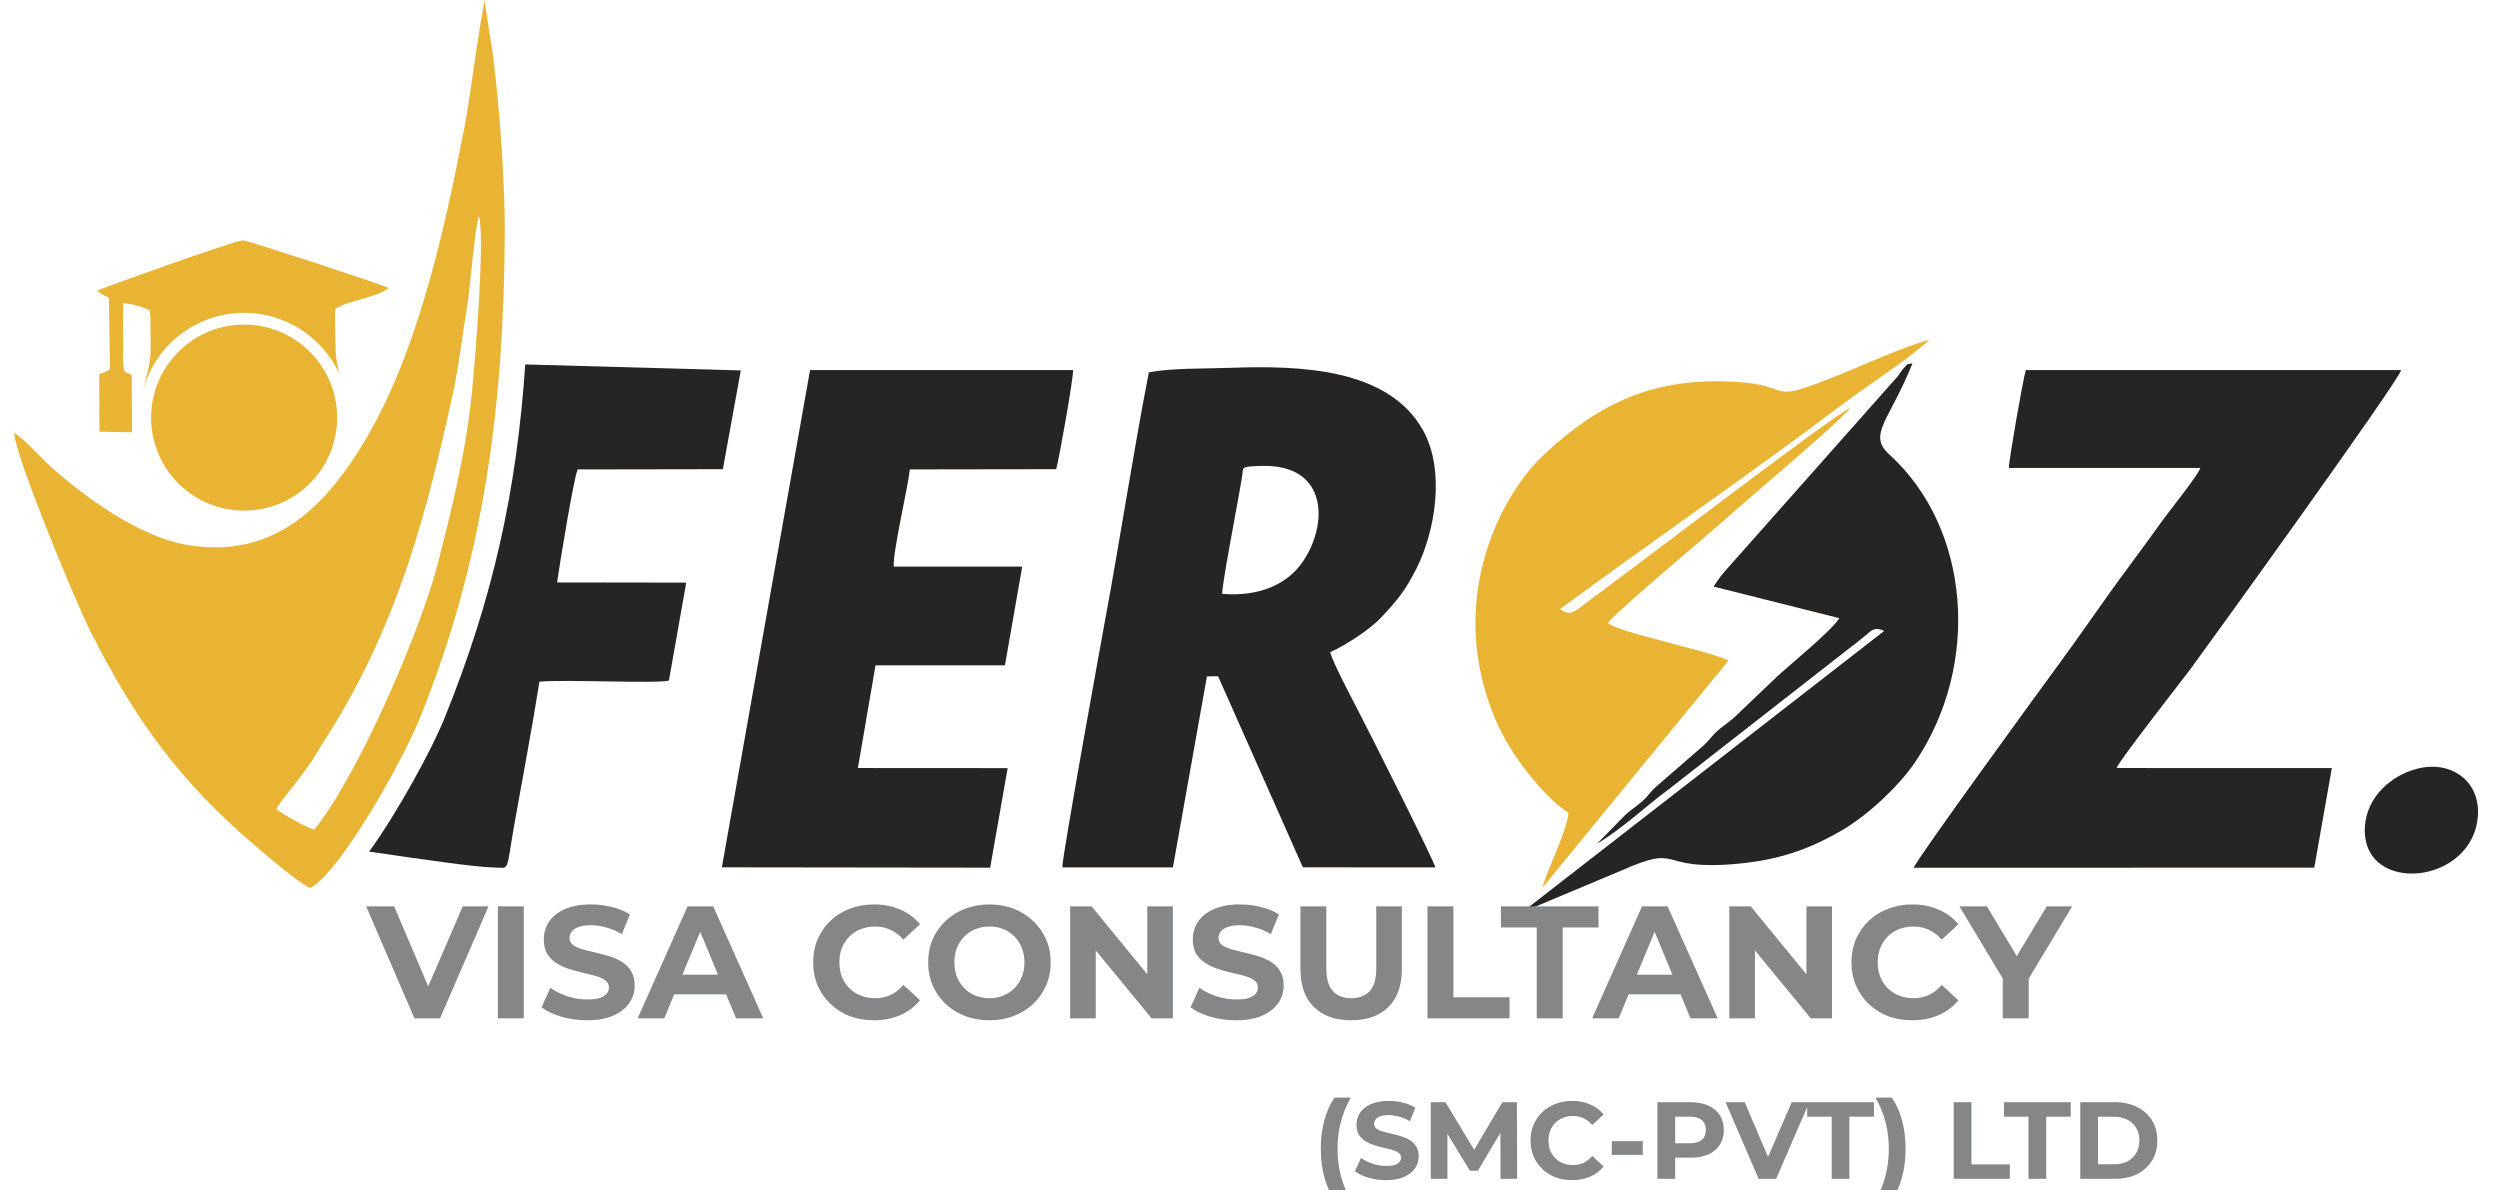
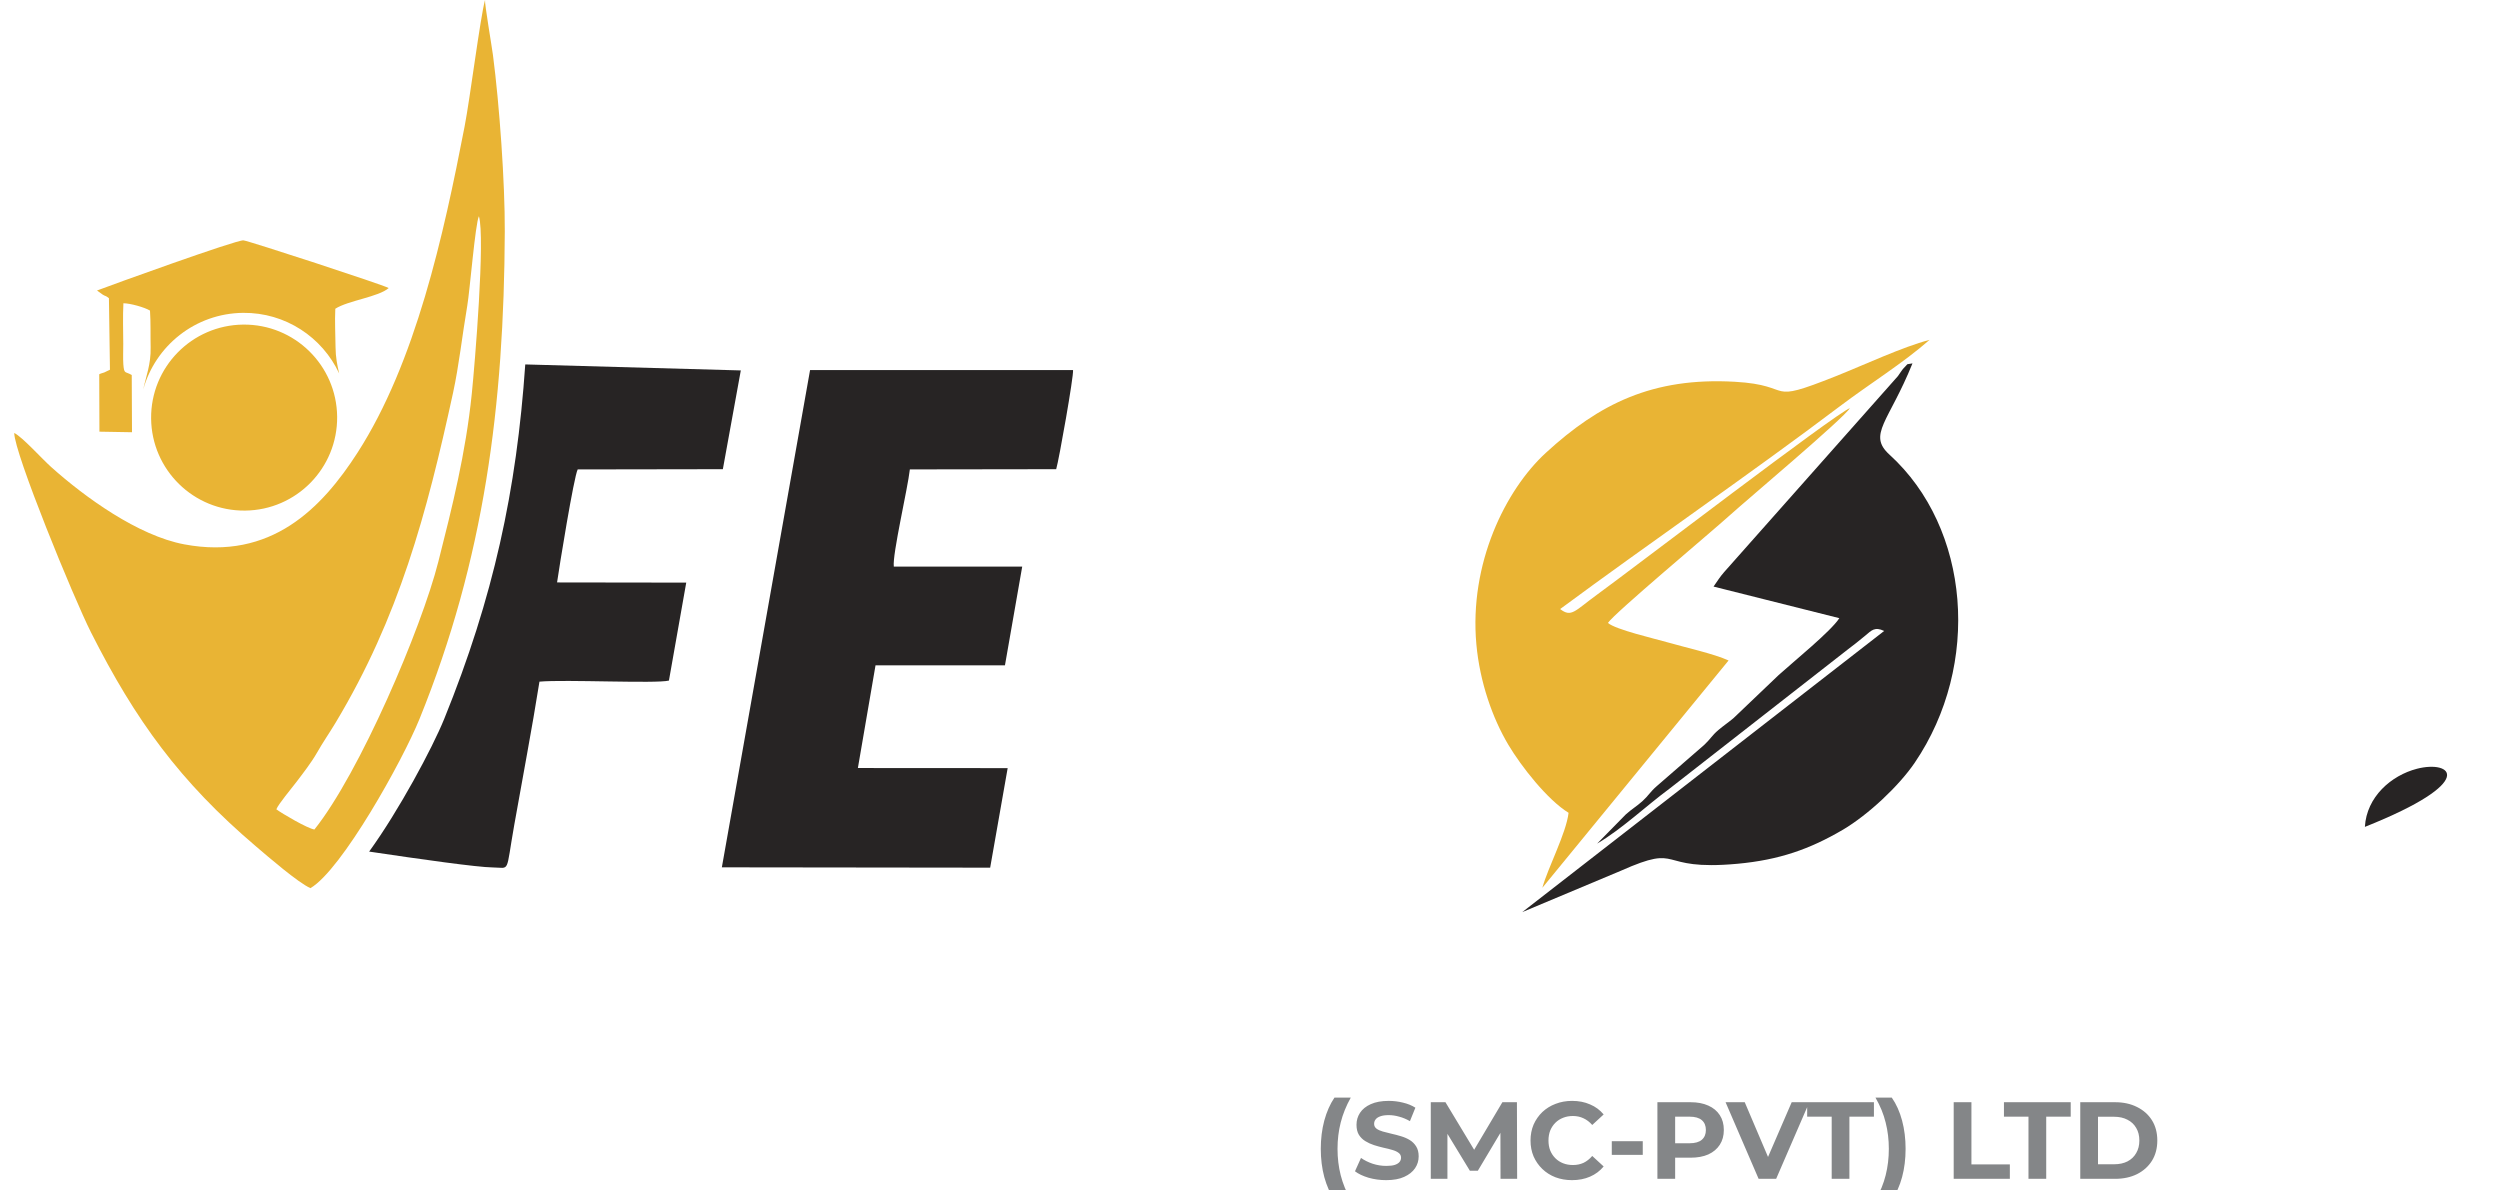
<svg xmlns="http://www.w3.org/2000/svg" width="105" height="50" viewBox="0 0 105 50" fill="none">
  <g clip-path="url(#clip0_141_6779)">
-     <path fill-rule="evenodd" clip-rule="evenodd" d="M51.332 24.942C51.31 24.641 51.905 21.521 52.004 20.955C52.061 20.629 52.121 20.311 52.173 19.973C52.228 19.608 52.096 19.598 52.972 19.57C55.819 19.478 55.789 22.08 54.687 23.635C54.051 24.532 52.906 25.07 51.332 24.942H51.332ZM48.251 15.64C47.582 19.088 47.057 22.573 46.417 26.03C46.31 26.61 44.593 36.063 44.618 36.432L49.262 36.431L50.691 28.408L51.159 28.402L54.721 36.428L60.285 36.432C60.274 36.241 57.451 30.625 56.965 29.696C56.744 29.274 55.94 27.74 55.869 27.39C56.569 27.077 57.563 26.408 57.988 25.956C58.665 25.236 59.013 24.828 59.489 23.883C60.274 22.329 60.713 19.764 59.767 18.072C58.317 15.479 54.658 15.338 51.649 15.45C50.648 15.487 49.175 15.453 48.252 15.64L48.251 15.64Z" fill="#272424" />
-     <path fill-rule="evenodd" clip-rule="evenodd" d="M84.375 19.652L92.412 19.652C92.331 19.947 91.164 21.394 90.896 21.762C90.392 22.455 89.898 23.147 89.388 23.83C88.358 25.21 87.403 26.637 86.377 28.025C85.767 28.851 80.413 36.207 80.376 36.445L97.199 36.442L97.938 32.26L88.896 32.257C88.948 32.02 91.74 28.448 91.97 28.14C92.549 27.361 100.82 15.907 100.847 15.543L85.084 15.544C84.979 15.861 84.356 19.41 84.375 19.652V19.652Z" fill="#272424" />
    <path fill-rule="evenodd" clip-rule="evenodd" d="M30.318 36.428L41.587 36.442L42.322 32.261L36.031 32.257L36.772 27.944H42.208L42.933 23.797L37.54 23.798C37.474 23.289 38.126 20.514 38.214 19.715L44.36 19.706C44.477 19.316 45.102 15.782 45.068 15.542L34.023 15.543L30.318 36.428H30.318Z" fill="#272424" />
    <path fill-rule="evenodd" clip-rule="evenodd" d="M15.505 35.767C17.654 36.087 20.054 36.426 20.689 36.432C21.444 36.438 21.228 36.739 21.598 34.651C21.948 32.668 22.34 30.63 22.657 28.629C23.747 28.531 27.553 28.721 28.095 28.584L28.822 24.47L23.397 24.462C23.485 23.833 24.104 20.019 24.263 19.716L30.36 19.706L31.114 15.558L22.061 15.306C21.699 20.586 20.724 25.101 18.657 30.194C18.16 31.418 16.753 34.044 15.504 35.767H15.505Z" fill="#272424" />
-     <path fill-rule="evenodd" clip-rule="evenodd" d="M101.509 32.289C100.434 32.568 99.397 33.465 99.325 34.729C99.161 37.636 103.944 37.191 104.075 34.19C104.135 32.811 102.953 31.914 101.508 32.289H101.509Z" fill="#272424" />
+     <path fill-rule="evenodd" clip-rule="evenodd" d="M101.509 32.289C100.434 32.568 99.397 33.465 99.325 34.729C104.135 32.811 102.953 31.914 101.508 32.289H101.509Z" fill="#272424" />
    <path fill-rule="evenodd" clip-rule="evenodd" d="M11.606 33.99C11.698 33.765 12.238 33.121 12.459 32.831C12.713 32.496 13.079 32.025 13.306 31.627C13.561 31.177 13.831 30.793 14.097 30.35C16.752 25.927 17.918 21.602 19.029 16.495C19.279 15.346 19.41 14.103 19.626 12.837C19.731 12.222 19.963 9.376 20.115 9.08C20.382 9.991 19.943 15.291 19.814 16.548C19.56 19.036 18.99 21.306 18.41 23.592C17.696 26.407 15.106 32.459 13.206 34.839C12.921 34.8 11.833 34.163 11.606 33.99H11.606ZM0.598 18.183C0.597 19.024 3.093 25.116 3.82 26.556C5.691 30.262 7.569 32.84 10.74 35.539C11.232 35.959 12.523 37.076 13.038 37.302C14.352 36.539 16.912 31.941 17.62 30.194C20.342 23.486 21.171 16.998 21.201 9.726C21.21 7.677 20.976 4.4 20.705 2.319C20.658 1.958 20.351 0.162 20.371 0C20.165 0.765 19.747 4.103 19.512 5.319C18.628 9.89 17.455 15.225 15.015 19.014C13.519 21.338 11.389 23.548 7.74 22.863C5.798 22.498 3.568 20.886 2.15 19.616C1.736 19.244 0.957 18.37 0.598 18.183H0.598Z" fill="#E9B434" />
    <path fill-rule="evenodd" clip-rule="evenodd" d="M4.074 12.201L4.323 12.38C4.463 12.462 4.417 12.401 4.575 12.524L4.618 15.528L4.379 15.643C4.299 15.677 4.267 15.667 4.168 15.719L4.176 18.13L5.544 18.154L5.533 15.75C5.252 15.585 5.214 15.727 5.18 15.301C5.162 15.061 5.178 14.697 5.177 14.444C5.174 13.875 5.154 13.305 5.183 12.737C5.469 12.737 6.083 12.91 6.3 13.045C6.335 13.556 6.315 14.074 6.327 14.587C6.343 15.298 6.134 15.799 6.014 16.363C6.524 14.521 8.203 13.16 10.21 13.14C11.992 13.122 13.539 14.167 14.245 15.685C14.165 15.35 14.096 14.997 14.093 14.587C14.088 14.048 14.056 13.504 14.083 12.967C14.62 12.621 15.898 12.473 16.326 12.098C16.061 11.949 10.431 10.112 10.224 10.095C9.926 10.071 4.705 11.96 4.075 12.201L4.074 12.201Z" fill="#E9B434" />
    <path d="M10.293 21.445C12.45 21.424 14.181 19.658 14.16 17.5C14.138 15.343 12.372 13.611 10.215 13.633C8.057 13.655 6.326 15.421 6.347 17.578C6.369 19.736 8.135 21.467 10.293 21.445Z" fill="#E9B434" />
    <path fill-rule="evenodd" clip-rule="evenodd" d="M65.526 25.58C69.263 22.816 73.54 19.882 77.268 17.068C78.556 16.096 79.916 15.263 81.042 14.274C79.907 14.57 78.307 15.321 77.118 15.795C74.039 17.022 75.472 16.18 72.857 16.034C69.411 15.84 67.167 16.959 64.923 19.021C63.232 20.575 61.698 23.669 62.008 27.067C62.153 28.647 62.682 30.157 63.349 31.278C63.892 32.192 64.996 33.597 65.88 34.138C65.779 34.999 65.025 36.411 64.778 37.288L72.6 27.74C71.994 27.46 70.766 27.189 70.021 26.974C69.541 26.835 67.846 26.442 67.533 26.163C67.795 25.758 71.875 22.345 72.631 21.66C73.344 21.014 77.459 17.553 77.695 17.141C77.061 17.393 68.59 23.874 67.062 24.986C66.141 25.656 66 25.948 65.526 25.58Z" fill="#E9B434" />
    <path fill-rule="evenodd" clip-rule="evenodd" d="M68.069 36.575C70.742 35.389 69.486 36.598 72.969 36.279C74.732 36.117 76.014 35.661 77.384 34.859C78.471 34.222 79.762 33 80.416 32.038C83.216 27.917 82.753 22.181 79.358 19.095C78.424 18.247 79.338 17.714 80.324 15.262C79.993 15.33 80.197 15.23 79.949 15.469C79.891 15.525 79.782 15.705 79.712 15.797L72.412 24.03C72.249 24.216 72.129 24.402 71.969 24.636L77.252 25.963C76.908 26.508 75.303 27.807 74.704 28.352L72.806 30.163C72.571 30.358 72.398 30.471 72.172 30.661C71.895 30.896 71.833 31.051 71.57 31.292L69.58 33.021C69.31 33.254 69.236 33.419 68.977 33.653C68.733 33.871 68.531 33.983 68.285 34.205L67.079 35.432C68.146 34.8 69.118 33.862 70.128 33.117L77.587 27.293C77.878 27.069 78.031 26.957 78.343 26.695C78.604 26.476 78.738 26.311 79.135 26.5L63.935 38.309L68.069 36.575L68.069 36.575Z" fill="#272424" />
-     <path d="M17.407 42.771L15.378 38.067H16.554L18.328 42.233H17.636L19.436 38.067H20.518L18.482 42.771H17.407ZM20.911 42.771V38.067H22V42.771H20.911ZM24.661 42.851C24.285 42.851 23.924 42.802 23.579 42.703C23.235 42.6 22.957 42.468 22.746 42.307L23.116 41.487C23.317 41.631 23.555 41.749 23.828 41.843C24.106 41.933 24.386 41.978 24.668 41.978C24.883 41.978 25.055 41.958 25.185 41.917C25.32 41.873 25.418 41.812 25.481 41.736C25.544 41.66 25.575 41.572 25.575 41.474C25.575 41.348 25.526 41.25 25.427 41.178C25.329 41.102 25.199 41.041 25.038 40.997C24.876 40.947 24.697 40.903 24.5 40.862C24.307 40.818 24.113 40.764 23.915 40.701C23.723 40.638 23.546 40.558 23.384 40.459C23.223 40.361 23.091 40.231 22.988 40.069C22.89 39.908 22.84 39.702 22.84 39.451C22.84 39.182 22.912 38.938 23.055 38.719C23.203 38.495 23.423 38.318 23.714 38.188C24.009 38.054 24.379 37.986 24.823 37.986C25.118 37.986 25.409 38.022 25.696 38.094C25.983 38.161 26.236 38.264 26.455 38.403L26.119 39.23C25.9 39.104 25.68 39.012 25.461 38.954C25.241 38.891 25.026 38.86 24.816 38.86C24.605 38.86 24.433 38.885 24.298 38.934C24.164 38.983 24.068 39.048 24.009 39.129C23.951 39.205 23.922 39.294 23.922 39.398C23.922 39.519 23.971 39.617 24.07 39.693C24.169 39.765 24.298 39.823 24.46 39.868C24.621 39.913 24.798 39.958 24.991 40.002C25.188 40.047 25.382 40.099 25.575 40.157C25.772 40.215 25.951 40.293 26.113 40.392C26.274 40.49 26.404 40.62 26.502 40.782C26.605 40.943 26.657 41.147 26.657 41.393C26.657 41.657 26.583 41.899 26.435 42.119C26.287 42.338 26.066 42.515 25.77 42.65C25.479 42.784 25.109 42.851 24.661 42.851ZM26.782 42.771L28.879 38.067H29.954L32.057 42.771H30.915L29.195 38.618H29.625L27.898 42.771H26.782ZM27.831 41.763L28.12 40.936H30.539L30.834 41.763H27.831ZM36.699 42.851C36.336 42.851 35.998 42.793 35.684 42.677C35.375 42.556 35.107 42.385 34.878 42.166C34.65 41.946 34.471 41.689 34.341 41.393C34.215 41.097 34.152 40.773 34.152 40.419C34.152 40.065 34.215 39.74 34.341 39.445C34.471 39.149 34.65 38.891 34.878 38.672C35.111 38.452 35.382 38.284 35.691 38.168C36 38.047 36.338 37.986 36.706 37.986C37.113 37.986 37.481 38.058 37.808 38.202C38.139 38.34 38.417 38.546 38.641 38.82L37.942 39.465C37.781 39.281 37.602 39.144 37.405 39.055C37.208 38.961 36.992 38.914 36.76 38.914C36.54 38.914 36.338 38.95 36.155 39.021C35.971 39.093 35.812 39.196 35.678 39.33C35.543 39.465 35.438 39.624 35.362 39.807C35.29 39.991 35.254 40.195 35.254 40.419C35.254 40.643 35.29 40.847 35.362 41.03C35.438 41.214 35.543 41.373 35.678 41.507C35.812 41.642 35.971 41.745 36.155 41.816C36.338 41.888 36.54 41.924 36.76 41.924C36.992 41.924 37.208 41.879 37.405 41.79C37.602 41.696 37.781 41.554 37.942 41.366L38.641 42.011C38.417 42.285 38.139 42.493 37.808 42.636C37.481 42.78 37.111 42.851 36.699 42.851ZM41.562 42.851C41.19 42.851 40.845 42.791 40.527 42.67C40.214 42.549 39.941 42.379 39.708 42.159C39.479 41.94 39.3 41.682 39.17 41.386C39.045 41.091 38.982 40.768 38.982 40.419C38.982 40.069 39.045 39.747 39.17 39.451C39.3 39.156 39.481 38.898 39.714 38.679C39.947 38.459 40.221 38.289 40.534 38.168C40.848 38.047 41.188 37.986 41.555 37.986C41.927 37.986 42.268 38.047 42.577 38.168C42.89 38.289 43.161 38.459 43.39 38.679C43.623 38.898 43.804 39.156 43.934 39.451C44.064 39.742 44.129 40.065 44.129 40.419C44.129 40.768 44.064 41.093 43.934 41.393C43.804 41.689 43.623 41.946 43.39 42.166C43.161 42.381 42.89 42.549 42.577 42.67C42.268 42.791 41.929 42.851 41.562 42.851ZM41.555 41.924C41.766 41.924 41.959 41.888 42.133 41.816C42.312 41.745 42.469 41.642 42.604 41.507C42.738 41.373 42.841 41.214 42.913 41.03C42.989 40.847 43.027 40.643 43.027 40.419C43.027 40.195 42.989 39.991 42.913 39.807C42.841 39.624 42.738 39.465 42.604 39.33C42.474 39.196 42.319 39.093 42.14 39.021C41.961 38.95 41.766 38.914 41.555 38.914C41.345 38.914 41.15 38.95 40.971 39.021C40.796 39.093 40.642 39.196 40.507 39.33C40.373 39.465 40.268 39.624 40.191 39.807C40.12 39.991 40.084 40.195 40.084 40.419C40.084 40.638 40.12 40.842 40.191 41.03C40.268 41.214 40.371 41.373 40.501 41.507C40.635 41.642 40.792 41.745 40.971 41.816C41.15 41.888 41.345 41.924 41.555 41.924ZM44.947 42.771V38.067H45.847L48.623 41.454H48.186V38.067H49.261V42.771H48.367L45.585 39.384H46.022V42.771H44.947ZM51.919 42.851C51.543 42.851 51.182 42.802 50.837 42.703C50.492 42.6 50.215 42.468 50.004 42.307L50.374 41.487C50.575 41.631 50.813 41.749 51.086 41.843C51.364 41.933 51.644 41.978 51.926 41.978C52.141 41.978 52.313 41.958 52.443 41.917C52.578 41.873 52.676 41.812 52.739 41.736C52.802 41.66 52.833 41.572 52.833 41.474C52.833 41.348 52.784 41.25 52.685 41.178C52.587 41.102 52.457 41.041 52.295 40.997C52.134 40.947 51.955 40.903 51.758 40.862C51.565 40.818 51.37 40.764 51.173 40.701C50.981 40.638 50.804 40.558 50.642 40.459C50.481 40.361 50.349 40.231 50.246 40.069C50.147 39.908 50.098 39.702 50.098 39.451C50.098 39.182 50.17 38.938 50.313 38.719C50.461 38.495 50.681 38.318 50.972 38.188C51.267 38.054 51.637 37.986 52.08 37.986C52.376 37.986 52.667 38.022 52.954 38.094C53.241 38.161 53.494 38.264 53.713 38.403L53.377 39.23C53.158 39.104 52.938 39.012 52.719 38.954C52.499 38.891 52.284 38.86 52.074 38.86C51.863 38.86 51.691 38.885 51.556 38.934C51.422 38.983 51.326 39.048 51.267 39.129C51.209 39.205 51.18 39.294 51.18 39.398C51.18 39.519 51.229 39.617 51.328 39.693C51.426 39.765 51.556 39.823 51.718 39.868C51.879 39.913 52.056 39.958 52.248 40.002C52.445 40.047 52.64 40.099 52.833 40.157C53.03 40.215 53.209 40.293 53.37 40.392C53.532 40.49 53.662 40.62 53.76 40.782C53.863 40.943 53.915 41.147 53.915 41.393C53.915 41.657 53.841 41.899 53.693 42.119C53.545 42.338 53.323 42.515 53.028 42.65C52.737 42.784 52.367 42.851 51.919 42.851ZM56.748 42.851C56.081 42.851 55.559 42.665 55.183 42.294C54.806 41.922 54.618 41.391 54.618 40.701V38.067H55.707V40.661C55.707 41.109 55.799 41.431 55.982 41.628C56.166 41.825 56.423 41.924 56.755 41.924C57.086 41.924 57.344 41.825 57.528 41.628C57.711 41.431 57.803 41.109 57.803 40.661V38.067H58.878V40.701C58.878 41.391 58.69 41.922 58.314 42.294C57.938 42.665 57.416 42.851 56.748 42.851ZM59.954 42.771V38.067H61.042V41.884H63.401V42.771H59.954ZM64.544 42.771V38.954H63.039V38.067H67.138V38.954H65.632V42.771H64.544ZM66.869 42.771L68.965 38.067H70.04L72.143 42.771H71.001L69.281 38.618H69.711L67.984 42.771H66.869ZM67.917 41.763L68.206 40.936H70.625L70.921 41.763H67.917ZM72.631 42.771V38.067H73.532L76.307 41.454H75.87V38.067H76.945V42.771H76.052L73.27 39.384H73.707V42.771H72.631ZM80.309 42.851C79.946 42.851 79.608 42.793 79.294 42.677C78.985 42.556 78.716 42.385 78.488 42.166C78.26 41.946 78.08 41.689 77.951 41.393C77.825 41.097 77.762 40.773 77.762 40.419C77.762 40.065 77.825 39.74 77.951 39.445C78.08 39.149 78.26 38.891 78.488 38.672C78.721 38.452 78.992 38.284 79.301 38.168C79.61 38.047 79.948 37.986 80.316 37.986C80.723 37.986 81.091 38.058 81.418 38.202C81.749 38.34 82.027 38.546 82.251 38.82L81.552 39.465C81.391 39.281 81.212 39.144 81.014 39.055C80.817 38.961 80.602 38.914 80.37 38.914C80.15 38.914 79.948 38.95 79.765 39.021C79.581 39.093 79.422 39.196 79.288 39.33C79.153 39.465 79.048 39.624 78.972 39.807C78.9 39.991 78.864 40.195 78.864 40.419C78.864 40.643 78.9 40.847 78.972 41.03C79.048 41.214 79.153 41.373 79.288 41.507C79.422 41.642 79.581 41.745 79.765 41.816C79.948 41.888 80.15 41.924 80.37 41.924C80.602 41.924 80.817 41.879 81.014 41.79C81.212 41.696 81.391 41.554 81.552 41.366L82.251 42.011C82.027 42.285 81.749 42.493 81.418 42.636C81.091 42.78 80.721 42.851 80.309 42.851ZM84.116 42.771V40.849L84.364 41.507L82.295 38.067H83.451L85.036 40.708H84.371L85.964 38.067H87.032L84.962 41.507L85.204 40.849V42.771H84.116Z" fill="#848688" />
    <path d="M56.047 50.403C55.863 50.124 55.721 49.802 55.62 49.437C55.522 49.069 55.473 48.674 55.473 48.251C55.473 47.828 55.522 47.433 55.62 47.065C55.721 46.694 55.863 46.372 56.047 46.1H56.732C56.539 46.446 56.398 46.795 56.309 47.148C56.22 47.497 56.176 47.865 56.176 48.251C56.176 48.637 56.22 49.007 56.309 49.359C56.398 49.708 56.539 50.056 56.732 50.403H56.047ZM58.219 49.566C57.962 49.566 57.715 49.532 57.479 49.465C57.243 49.394 57.053 49.304 56.909 49.194L57.162 48.633C57.3 48.731 57.462 48.812 57.649 48.876C57.839 48.938 58.031 48.968 58.224 48.968C58.371 48.968 58.489 48.954 58.578 48.927C58.669 48.896 58.737 48.855 58.78 48.803C58.823 48.751 58.844 48.691 58.844 48.623C58.844 48.538 58.81 48.47 58.743 48.421C58.676 48.369 58.587 48.328 58.476 48.297C58.366 48.263 58.243 48.233 58.109 48.205C57.977 48.174 57.844 48.138 57.709 48.095C57.577 48.052 57.456 47.997 57.346 47.929C57.235 47.862 57.145 47.773 57.074 47.663C57.007 47.552 56.973 47.411 56.973 47.24C56.973 47.056 57.022 46.889 57.12 46.739C57.221 46.585 57.372 46.464 57.571 46.375C57.773 46.283 58.026 46.237 58.329 46.237C58.532 46.237 58.731 46.262 58.927 46.311C59.123 46.357 59.296 46.428 59.446 46.523L59.217 47.088C59.066 47.002 58.916 46.939 58.766 46.9C58.616 46.857 58.469 46.835 58.325 46.835C58.181 46.835 58.063 46.852 57.971 46.886C57.879 46.919 57.813 46.964 57.773 47.019C57.733 47.071 57.713 47.132 57.713 47.203C57.713 47.286 57.747 47.353 57.815 47.405C57.882 47.454 57.971 47.494 58.081 47.525C58.191 47.555 58.312 47.586 58.444 47.617C58.579 47.647 58.712 47.682 58.844 47.722C58.979 47.762 59.102 47.816 59.212 47.883C59.322 47.951 59.411 48.04 59.479 48.15C59.549 48.26 59.584 48.4 59.584 48.568C59.584 48.749 59.534 48.915 59.433 49.065C59.331 49.215 59.18 49.336 58.977 49.428C58.778 49.52 58.526 49.566 58.219 49.566ZM60.093 49.511V46.293H60.709L62.079 48.564H61.753L63.1 46.293H63.711L63.72 49.511H63.022L63.017 47.364H63.146L62.07 49.17H61.734L60.636 47.364H60.792V49.511H60.093ZM66.024 49.566C65.776 49.566 65.544 49.526 65.33 49.446C65.118 49.364 64.934 49.247 64.778 49.097C64.622 48.947 64.499 48.77 64.41 48.568C64.325 48.366 64.282 48.144 64.282 47.902C64.282 47.66 64.325 47.437 64.41 47.235C64.499 47.033 64.622 46.857 64.778 46.706C64.938 46.556 65.123 46.441 65.334 46.362C65.546 46.279 65.777 46.237 66.028 46.237C66.307 46.237 66.559 46.286 66.782 46.385C67.009 46.48 67.199 46.621 67.353 46.807L66.874 47.249C66.764 47.123 66.641 47.03 66.507 46.968C66.372 46.904 66.225 46.872 66.065 46.872C65.915 46.872 65.777 46.896 65.652 46.946C65.526 46.995 65.417 47.065 65.325 47.157C65.233 47.249 65.161 47.358 65.109 47.483C65.06 47.609 65.036 47.748 65.036 47.902C65.036 48.055 65.06 48.194 65.109 48.32C65.161 48.446 65.233 48.554 65.325 48.646C65.417 48.738 65.526 48.809 65.652 48.858C65.777 48.907 65.915 48.931 66.065 48.931C66.225 48.931 66.372 48.901 66.507 48.84C66.641 48.775 66.764 48.679 66.874 48.55L67.353 48.991C67.199 49.178 67.009 49.321 66.782 49.419C66.559 49.517 66.306 49.566 66.024 49.566ZM67.695 48.504V47.929H68.996V48.504H67.695ZM69.611 49.511V46.293H71.004C71.292 46.293 71.54 46.34 71.749 46.435C71.957 46.527 72.118 46.66 72.231 46.835C72.345 47.01 72.401 47.218 72.401 47.46C72.401 47.699 72.345 47.906 72.231 48.081C72.118 48.256 71.957 48.391 71.749 48.486C71.54 48.578 71.292 48.623 71.004 48.623H70.025L70.356 48.288V49.511H69.611ZM70.356 48.371L70.025 48.017H70.962C71.192 48.017 71.364 47.968 71.477 47.87C71.591 47.771 71.647 47.635 71.647 47.46C71.647 47.283 71.591 47.145 71.477 47.047C71.364 46.949 71.192 46.9 70.962 46.9H70.025L70.356 46.545V48.371ZM73.862 49.511L72.474 46.293H73.279L74.492 49.143H74.019L75.251 46.293H75.991L74.598 49.511H73.862ZM76.931 49.511V46.9H75.901V46.293H78.705V46.9H77.675V49.511H76.931ZM79.455 50.403H78.77C78.97 50.056 79.112 49.708 79.198 49.359C79.287 49.007 79.331 48.637 79.331 48.251C79.331 47.865 79.287 47.497 79.198 47.148C79.112 46.795 78.97 46.446 78.77 46.1H79.455C79.645 46.372 79.789 46.694 79.888 47.065C79.986 47.433 80.035 47.828 80.035 48.251C80.035 48.674 79.986 49.069 79.888 49.437C79.789 49.802 79.645 50.124 79.455 50.403ZM82.055 49.511V46.293H82.8V48.904H84.414V49.511H82.055ZM85.196 49.511V46.9H84.166V46.293H86.97V46.9H85.941V49.511H85.196ZM87.371 49.511V46.293H88.833C89.182 46.293 89.49 46.36 89.757 46.495C90.023 46.627 90.232 46.812 90.382 47.051C90.532 47.29 90.607 47.574 90.607 47.902C90.607 48.227 90.532 48.51 90.382 48.752C90.232 48.991 90.023 49.178 89.757 49.313C89.49 49.445 89.182 49.511 88.833 49.511H87.371ZM88.116 48.899H88.796C89.011 48.899 89.196 48.859 89.352 48.78C89.512 48.697 89.634 48.581 89.72 48.43C89.809 48.28 89.853 48.104 89.853 47.902C89.853 47.696 89.809 47.52 89.72 47.373C89.634 47.223 89.512 47.108 89.352 47.028C89.196 46.946 89.011 46.904 88.796 46.904H88.116V48.899Z" fill="#848688" />
  </g>
  <defs>
    <clipPath id="clip0_141_6779">
      <rect width="103.479" height="50" fill="white" transform="translate(0.598)" />
    </clipPath>
  </defs>
</svg>